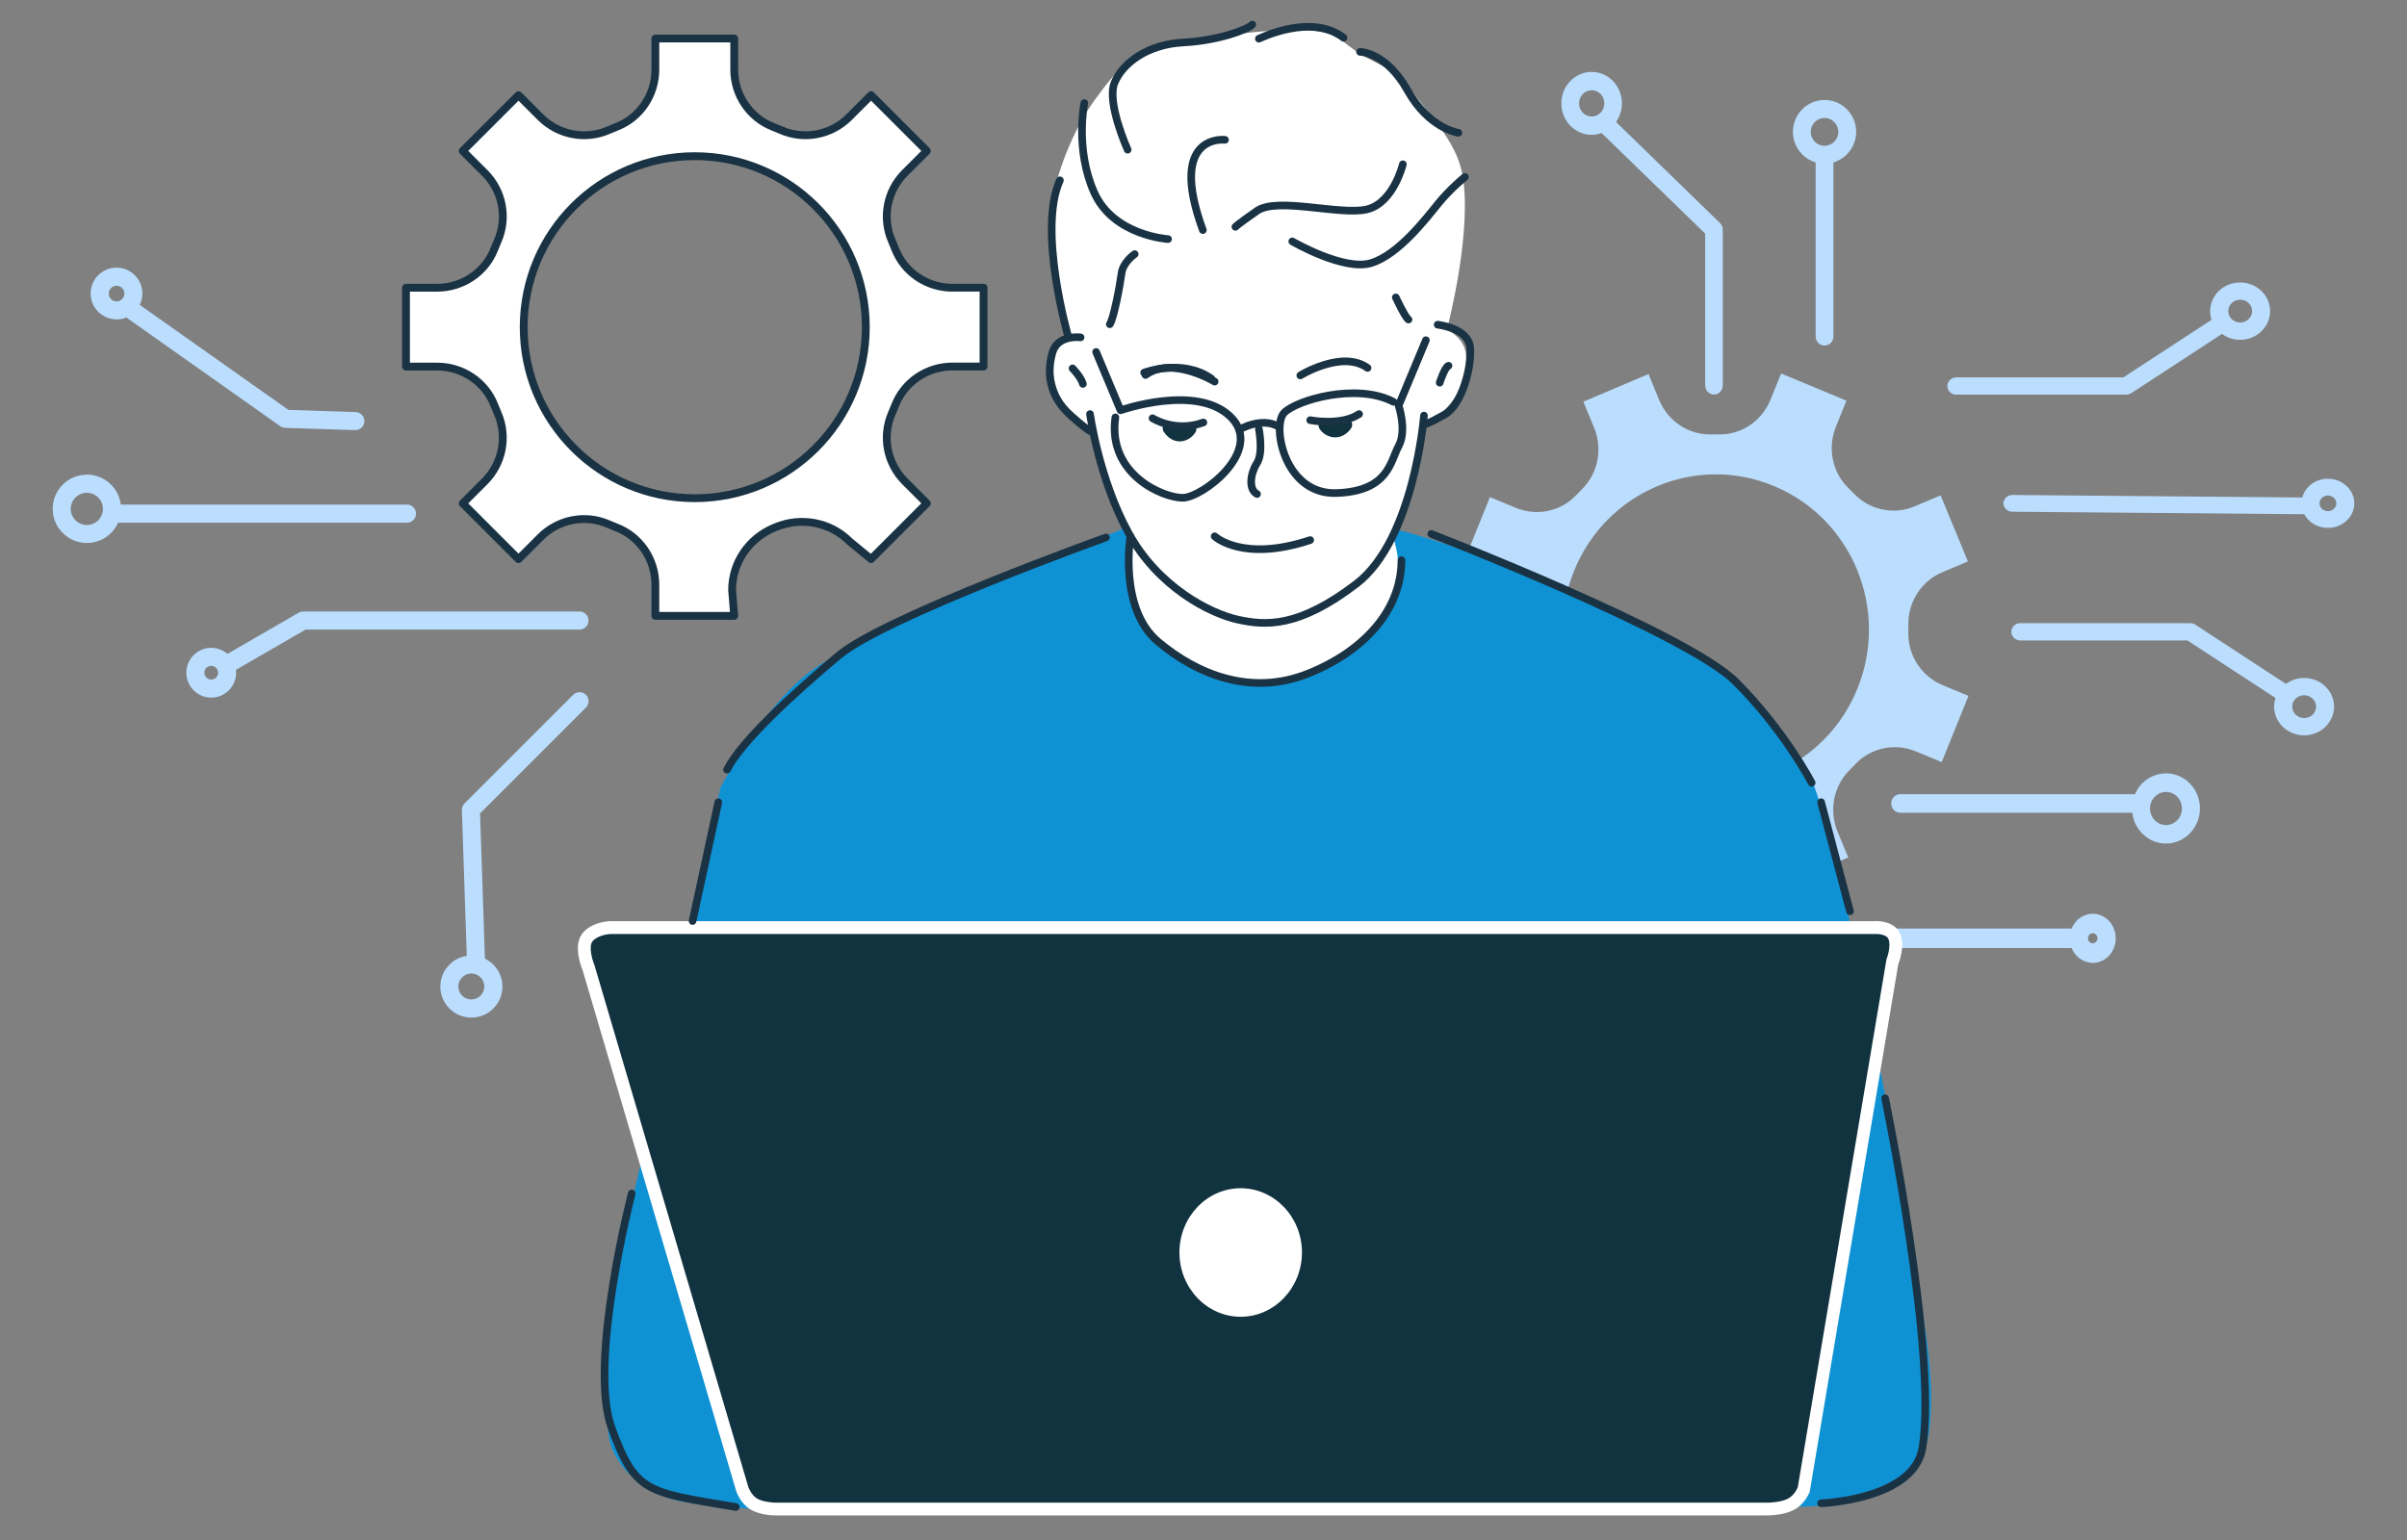
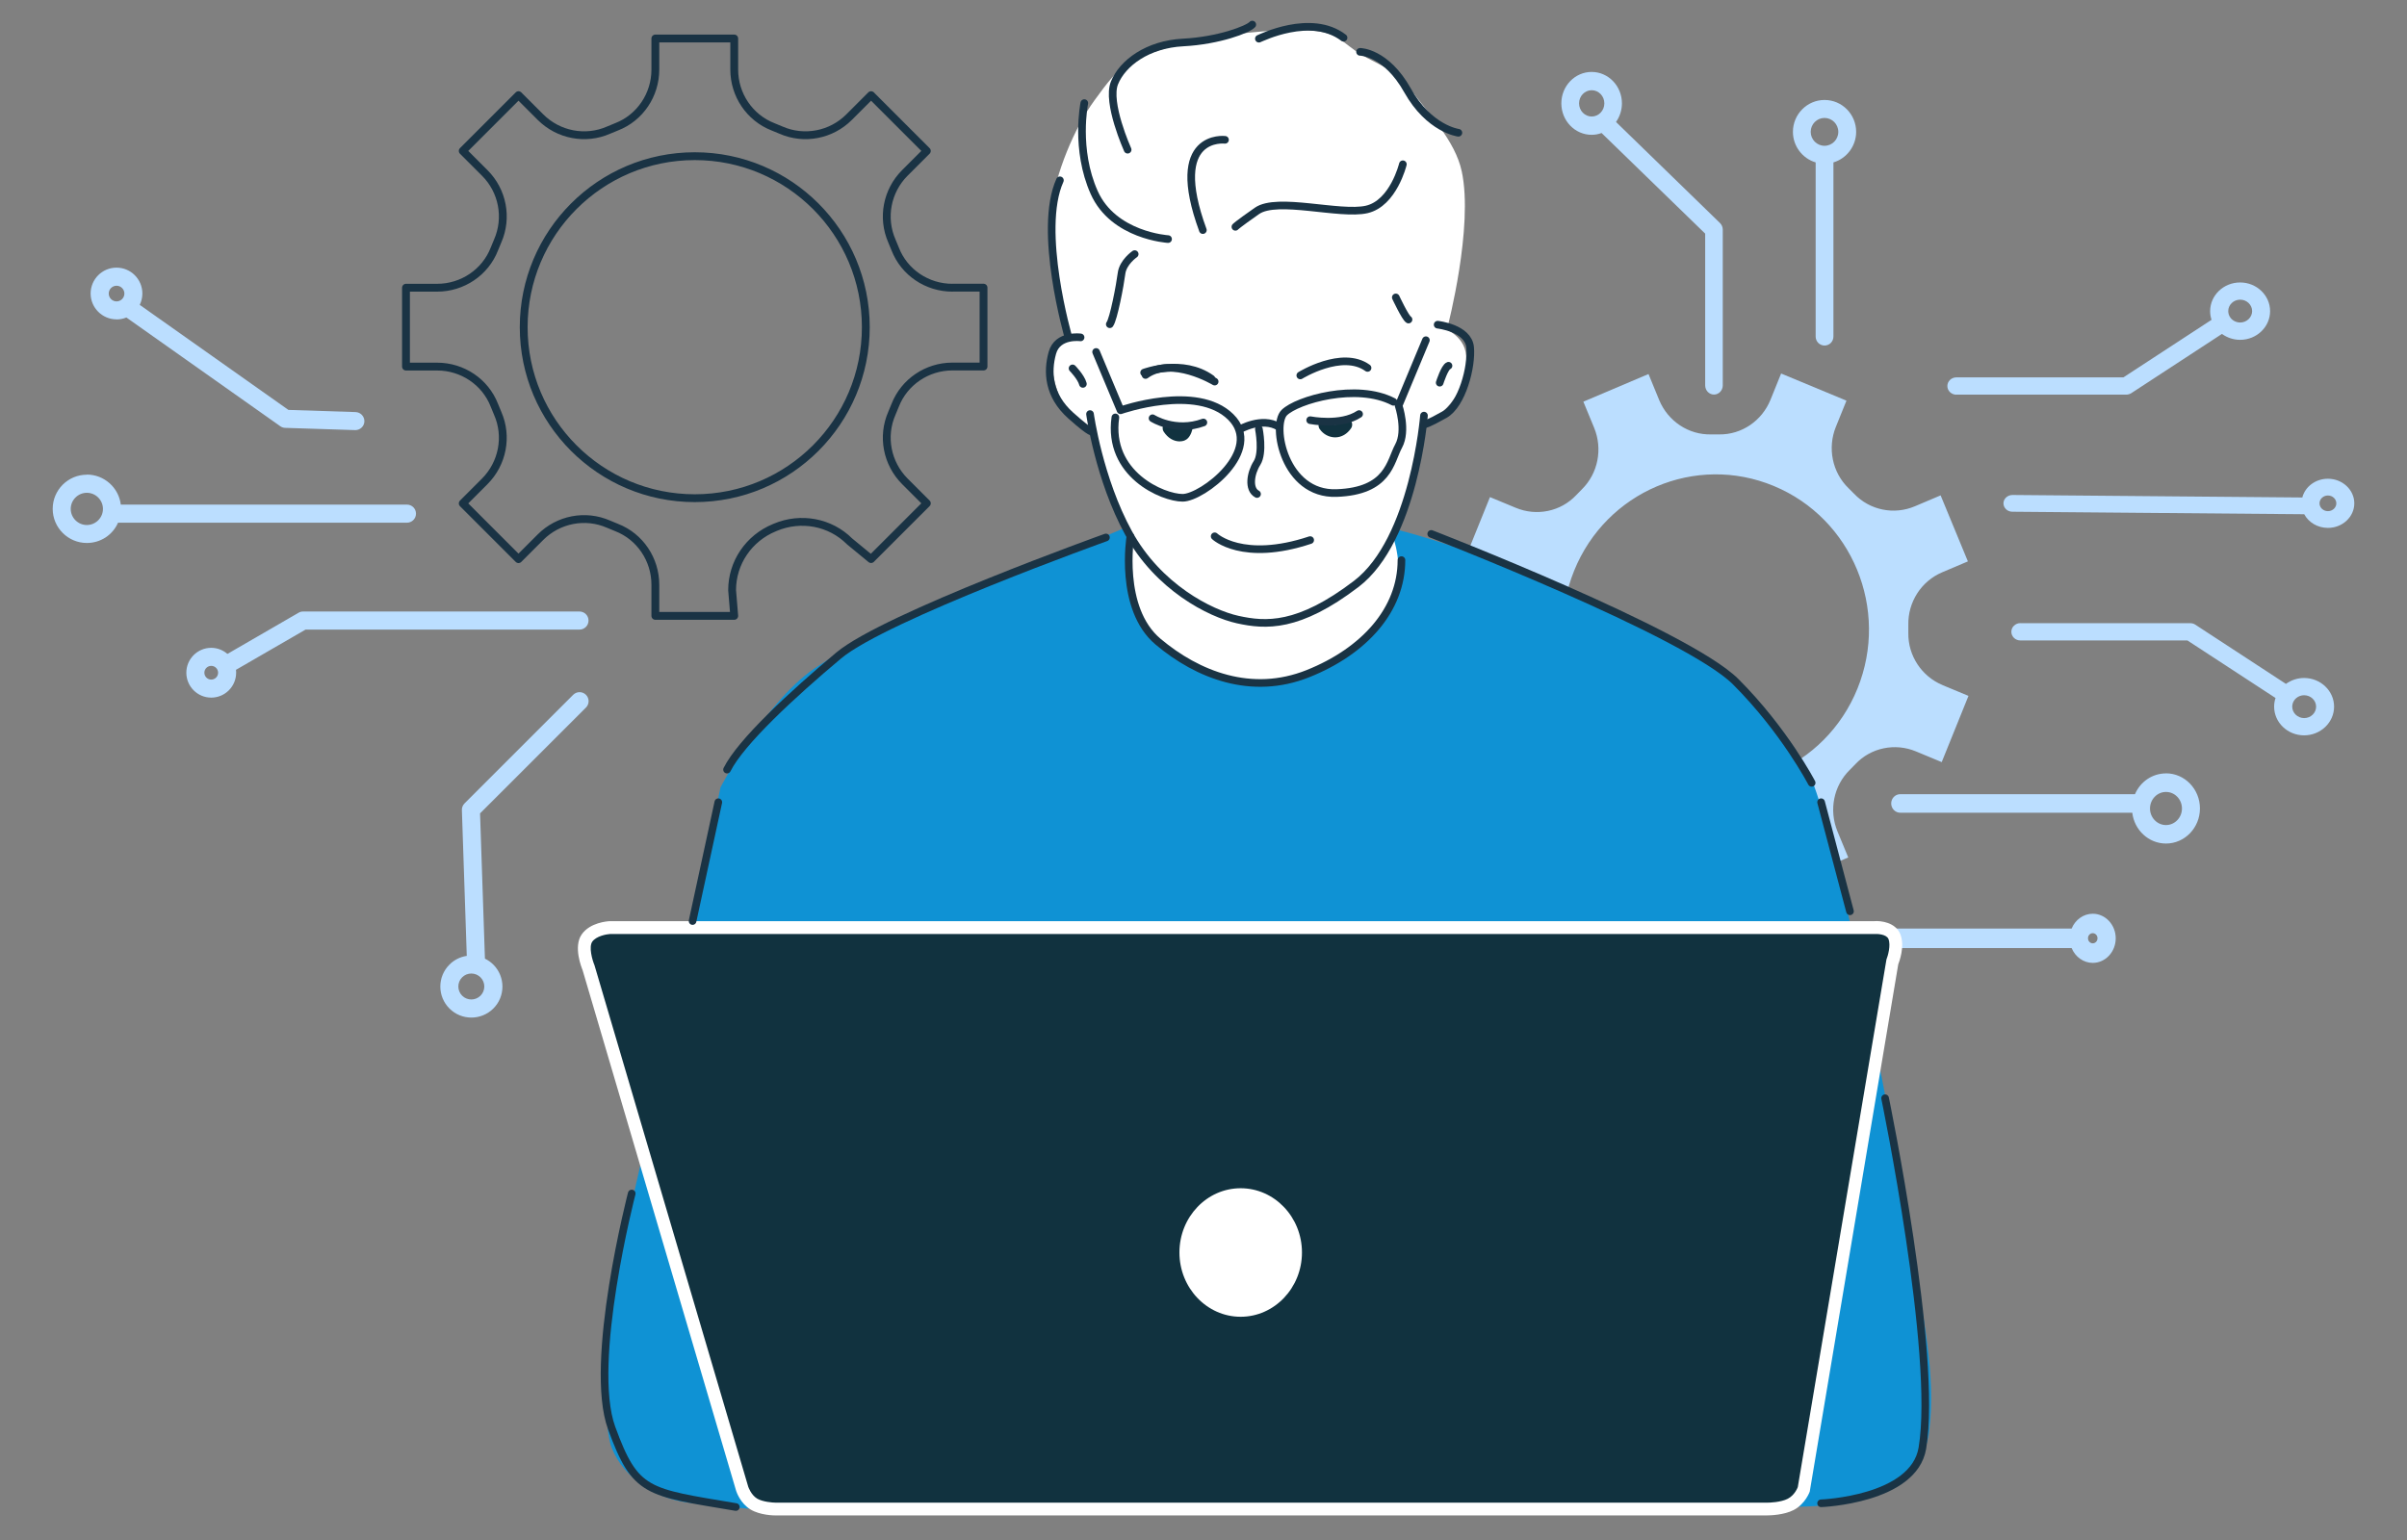
<svg xmlns="http://www.w3.org/2000/svg" width="375" height="240" viewBox="0 0 375 240" fill="none">
  <rect x="0" y="0" width="375" height="240" fill="#808080" stroke="none" />
  <g clip-path="url(#clip0_203_703)">
    <path d="M302.65 106.77C299.4 105.42 297.25 102.2 297.31 98.64C297.31 98.23 297.31 97.81 297.31 97.4C297.23 93.82 299.33 90.57 302.58 89.19L306.59 87.49L302.34 77.2L298.33 78.9C295.08 80.28 291.31 79.52 288.86 76.95C288.58 76.65 288.29 76.36 287.99 76.08C285.45 73.62 284.69 69.81 286.02 66.52L287.67 62.44L277.49 58.21L275.84 62.29C274.51 65.58 271.34 67.76 267.82 67.7C267.41 67.7 267.01 67.7 266.6 67.7C263.08 67.79 259.87 65.65 258.5 62.36L256.83 58.29L246.68 62.6L248.36 66.67C249.72 69.97 248.97 73.78 246.44 76.27C246.15 76.56 245.86 76.85 245.58 77.15C243.16 79.73 239.4 80.49 236.16 79.14L232.13 77.47L227.96 87.79L231.98 89.46C235.23 90.81 237.38 94.03 237.32 97.59C237.32 98 237.32 98.42 237.32 98.83C237.4 102.4 235.3 105.66 232.04 107.04L228.03 108.74L232.28 119.03L236.29 117.33C239.54 115.95 243.31 116.71 245.76 119.28C246.05 119.58 246.34 119.87 246.63 120.16C249.18 122.61 249.93 126.42 248.6 129.72L246.95 133.8L257.13 138.03L258.22 134.55C259.67 130.95 263.13 128.65 266.97 128.64H267.13C270.98 128.61 274.48 130.88 275.97 134.48L277.8 137.94L287.95 133.63L286.27 129.57C284.91 126.27 285.66 122.45 288.2 119.97C288.49 119.68 288.78 119.39 289.06 119.09C291.48 116.51 295.24 115.75 298.49 117.1L302.51 118.77L306.68 108.45L302.66 106.78L302.65 106.77ZM258.27 120.51C246.08 115.45 240.24 101.32 245.24 88.95C250.24 76.59 264.17 70.67 276.36 75.74C288.55 80.8 294.39 94.93 289.39 107.3C284.39 119.66 270.46 125.58 258.27 120.51Z" fill="#BBDEFF" />
    <path d="M304.8 61.5H331.26C331.54 61.5 331.81 61.42 332.05 61.27L346.17 52.04C346.98 52.63 347.98 52.96 349 52.96C351.58 52.96 353.67 50.95 353.67 48.49C353.67 46.03 351.58 44.02 349 44.02C346.42 44.02 344.33 46.03 344.33 48.49C344.33 48.95 344.4 49.41 344.55 49.84L330.82 58.81H304.8C304.02 58.81 303.39 59.41 303.39 60.16C303.39 60.91 304.02 61.51 304.8 61.51V61.5ZM349.01 50.26C348.41 50.26 347.84 49.98 347.49 49.51C347.27 49.21 347.15 48.86 347.15 48.48C347.15 47.5 347.99 46.7 349.01 46.7C350.03 46.7 350.87 47.5 350.87 48.48C350.87 49.46 350.03 50.26 349.01 50.26Z" fill="#BBDEFF" />
    <path d="M314.77 97.11C313.99 97.11 313.36 97.71 313.36 98.46C313.36 99.21 313.99 99.81 314.77 99.81H340.79L354.52 108.78C354.37 109.21 354.3 109.66 354.3 110.13C354.3 112.6 356.4 114.6 358.97 114.6C361.54 114.6 363.64 112.59 363.64 110.13C363.64 107.67 361.54 105.66 358.97 105.66C357.95 105.66 356.95 105.99 356.14 106.58L342.02 97.35C341.78 97.19 341.51 97.12 341.23 97.12H314.77V97.11ZM360.84 110.13C360.84 111.11 360 111.91 358.98 111.91C357.96 111.91 357.12 111.11 357.12 110.13C357.12 109.76 357.24 109.4 357.46 109.1C357.81 108.63 358.38 108.35 358.98 108.35C360 108.35 360.84 109.15 360.84 110.13Z" fill="#BBDEFF" />
    <path d="M312.13 78.43C312.13 78.78 312.27 79.11 312.53 79.36C312.79 79.61 313.14 79.75 313.52 79.75L358.99 80.14C359.68 81.43 361.09 82.27 362.68 82.27C364.95 82.27 366.79 80.55 366.79 78.44C366.79 76.33 364.94 74.61 362.68 74.61C360.75 74.61 359.13 75.84 358.69 77.53L313.54 77.14C312.77 77.14 312.14 77.72 312.13 78.43ZM362.68 79.66C361.96 79.66 361.37 79.11 361.37 78.44C361.37 77.77 361.96 77.22 362.68 77.22C363.4 77.22 363.99 77.77 363.99 78.44C363.99 79.11 363.4 79.66 362.68 79.66Z" fill="#BBDEFF" />
    <path d="M337.45 120.53C335.33 120.53 333.46 121.81 332.62 123.77H296.04C295.27 123.77 294.64 124.42 294.64 125.21C294.64 126 295.27 126.66 296.04 126.66H332.2C332.52 129.36 334.75 131.46 337.45 131.46C340.37 131.46 342.74 129.01 342.74 125.99C342.74 122.97 340.37 120.52 337.45 120.52V120.53ZM337.45 123.42C338.83 123.42 339.94 124.58 339.94 126C339.94 127.42 338.82 128.58 337.45 128.58C336.08 128.58 334.96 127.42 334.96 126C334.96 124.58 336.08 123.42 337.45 123.42Z" fill="#BBDEFF" />
    <path d="M326.04 142.4C324.6 142.4 323.31 143.34 322.75 144.71H251.23C250.45 144.71 249.81 145.39 249.81 146.23C249.81 147.07 250.45 147.75 251.23 147.75H322.75C323.31 149.12 324.6 150.06 326.04 150.06C328.02 150.06 329.62 148.34 329.62 146.23C329.62 144.12 328.01 142.4 326.04 142.4ZM326.04 145.43C326.45 145.43 326.78 145.78 326.78 146.22C326.78 146.66 326.45 147.01 326.04 147.01C325.63 147.01 325.3 146.66 325.3 146.22C325.3 145.78 325.63 145.43 326.04 145.43Z" fill="#BBDEFF" />
    <path d="M90.28 95.3H47.22C46.97 95.3 46.73 95.36 46.52 95.49L35.43 101.91C34.73 101.3 33.84 100.96 32.91 100.96C30.77 100.96 29.03 102.7 29.03 104.84C29.03 106.98 30.77 108.72 32.91 108.72C35.05 108.72 36.79 106.98 36.79 104.84C36.79 104.69 36.79 104.54 36.76 104.39L47.6 98.12H90.28C91.06 98.12 91.69 97.49 91.69 96.71C91.69 95.93 91.06 95.3 90.28 95.3ZM32.91 103.77C33.5 103.77 33.98 104.25 33.98 104.84C33.98 105.43 33.5 105.91 32.91 105.91C32.32 105.91 31.84 105.43 31.84 104.84C31.84 104.25 32.32 103.77 32.91 103.77Z" fill="#BBDEFF" />
    <path d="M18.16 49.78C18.69 49.78 19.2 49.68 19.69 49.48L43.66 66.42C43.88 66.58 44.15 66.67 44.43 66.68L55.35 67.03C56.12 67.03 56.75 66.43 56.77 65.67C56.79 64.9 56.18 64.25 55.41 64.22L44.93 63.88L21.77 47.51C22.04 46.96 22.18 46.36 22.18 45.74C22.18 43.51 20.37 41.71 18.15 41.71C15.93 41.71 14.12 43.52 14.12 45.74C14.12 47.96 15.93 49.77 18.15 49.77L18.16 49.78ZM18.16 46.97C17.49 46.97 16.94 46.42 16.94 45.75C16.94 45.08 17.49 44.53 18.16 44.53C18.83 44.53 19.38 45.08 19.38 45.75C19.38 46.42 18.83 46.97 18.16 46.97Z" fill="#BBDEFF" />
    <path d="M13.53 73.98C10.59 73.98 8.21 76.37 8.21 79.3C8.21 82.23 10.6 84.62 13.53 84.62C15.66 84.62 17.55 83.38 18.39 81.46H63.4C64.18 81.46 64.81 80.83 64.81 80.05C64.81 79.27 64.18 78.64 63.4 78.64H18.82C18.5 76.01 16.25 73.96 13.53 73.96V73.98ZM13.53 81.82C12.15 81.82 11.02 80.69 11.02 79.31C11.02 77.93 12.15 76.8 13.53 76.8C14.91 76.8 16.04 77.93 16.04 79.31C16.04 80.69 14.91 81.82 13.53 81.82Z" fill="#BBDEFF" />
    <path d="M72.71 148.97C71.7 149.12 70.74 149.6 70.02 150.33C68.13 152.22 68.13 155.28 70.02 157.17C71.91 159.06 74.97 159.05 76.86 157.17C78.75 155.29 78.75 152.22 76.86 150.33C76.48 149.95 76.03 149.63 75.55 149.4L74.79 126.76L91.29 110.27C91.84 109.72 91.84 108.83 91.29 108.28C90.74 107.73 89.85 107.73 89.3 108.28L72.37 125.21C72.09 125.49 71.95 125.86 71.96 126.25L72.72 148.97H72.71ZM72 155.17C71.21 154.38 71.21 153.1 72 152.31C72.79 151.52 74.07 151.52 74.86 152.31C75.65 153.1 75.65 154.38 74.86 155.17C74.07 155.96 72.79 155.96 72 155.17Z" fill="#BBDEFF" />
-     <path d="M148.38 44.84C144.46 44.84 140.89 42.47 139.47 38.81C139.3 38.39 139.13 37.97 138.95 37.55C137.37 33.94 138.19 29.73 140.97 26.95L144.4 23.52L135.71 14.83L132.28 18.26C129.5 21.04 125.29 21.86 121.68 20.28C121.26 20.1 120.84 19.93 120.42 19.76C116.77 18.33 114.39 14.77 114.39 10.85V6H102.1V10.85C102.1 14.77 99.73 18.34 96.07 19.76C95.65 19.93 95.23 20.1 94.81 20.28C91.21 21.86 87 21.04 84.21 18.26L80.78 14.83L72.09 23.52L75.52 26.95C78.31 29.73 79.12 33.94 77.54 37.55C77.36 37.97 77.18 38.39 77.02 38.81C75.6 42.46 72.03 44.84 68.11 44.84H63.25V57.13H68.11C72.03 57.13 75.6 59.5 77.02 63.16C77.19 63.58 77.36 64 77.54 64.42C79.12 68.02 78.3 72.23 75.52 75.02L72.09 78.45L80.78 87.14L84.21 83.71C87 80.92 91.21 80.11 94.81 81.69C95.23 81.87 95.65 82.05 96.07 82.21C99.72 83.63 102.1 87.2 102.1 91.12V95.98H114.39L114.06 91.97C114.06 87.69 116.67 83.87 120.64 82.24C120.69 82.22 120.75 82.19 120.8 82.17C124.77 80.51 129.33 81.34 132.37 84.38L135.71 87.13L144.4 78.44L140.97 75.01C138.19 72.22 137.37 68.01 138.95 64.41C139.13 63.99 139.31 63.57 139.47 63.15C140.9 59.5 144.46 57.12 148.38 57.12H153.23V44.83H148.38V44.84ZM108.24 77.64C93.52 77.64 81.59 65.71 81.59 50.99C81.59 36.27 93.52 24.34 108.24 24.34C122.96 24.34 134.89 36.27 134.89 50.99C134.89 65.71 122.96 77.64 108.24 77.64Z" fill="white" />
    <path d="M148.38 44.84C144.46 44.84 140.89 42.47 139.47 38.81C139.3 38.39 139.13 37.97 138.95 37.55C137.37 33.94 138.19 29.73 140.97 26.95L144.4 23.52L135.71 14.83L132.28 18.26C129.5 21.04 125.29 21.86 121.68 20.28C121.26 20.1 120.84 19.93 120.42 19.76C116.77 18.33 114.39 14.77 114.39 10.85V6H102.1V10.85C102.1 14.77 99.73 18.34 96.07 19.76C95.65 19.93 95.23 20.1 94.81 20.28C91.21 21.86 87 21.04 84.21 18.26L80.78 14.83L72.09 23.52L75.52 26.95C78.31 29.73 79.12 33.94 77.54 37.55C77.36 37.97 77.18 38.39 77.02 38.81C75.6 42.46 72.03 44.84 68.11 44.84H63.25V57.13H68.11C72.03 57.13 75.6 59.5 77.02 63.16C77.19 63.58 77.36 64 77.54 64.42C79.12 68.02 78.3 72.23 75.52 75.02L72.09 78.45L80.78 87.14L84.21 83.71C87 80.92 91.21 80.11 94.81 81.69C95.23 81.87 95.65 82.05 96.07 82.21C99.72 83.63 102.1 87.2 102.1 91.12V95.98H114.39L114.06 91.97C114.06 87.69 116.67 83.87 120.64 82.24C120.69 82.22 120.75 82.19 120.8 82.17C124.77 80.51 129.33 81.34 132.37 84.38L135.71 87.13L144.4 78.44L140.97 75.01C138.19 72.22 137.37 68.01 138.95 64.41C139.13 63.99 139.31 63.57 139.47 63.15C140.9 59.5 144.46 57.12 148.38 57.12H153.23V44.83H148.38V44.84ZM108.24 77.64C93.52 77.64 81.59 65.71 81.59 50.99C81.59 36.27 93.52 24.34 108.24 24.34C122.96 24.34 134.89 36.27 134.89 50.99C134.89 65.71 122.96 77.64 108.24 77.64V77.64Z" stroke="#1A3344" stroke-width="1.22" stroke-linecap="round" stroke-linejoin="round" />
    <path d="M284.25 15.58C281.54 15.58 279.33 17.81 279.33 20.55C279.33 22.77 280.81 24.7 282.87 25.31V52.45C282.87 53.22 283.49 53.85 284.26 53.85C285.03 53.85 285.64 53.22 285.64 52.45V25.31C287.7 24.7 289.18 22.76 289.18 20.55C289.18 17.81 286.98 15.58 284.26 15.58H284.25ZM286.4 20.55C286.4 21.75 285.43 22.72 284.25 22.72C283.07 22.72 282.1 21.75 282.1 20.55C282.1 19.35 283.07 18.38 284.25 18.38C285.43 18.38 286.4 19.35 286.4 20.55Z" fill="#BBDEFF" />
    <path d="M251.77 19.01C252.36 18.17 252.69 17.15 252.69 16.11C252.69 13.41 250.58 11.21 247.97 11.21C245.36 11.21 243.25 13.41 243.25 16.11C243.25 18.81 245.36 21.01 247.97 21.01C248.5 21.01 249.02 20.92 249.52 20.73L265.66 36.41V60.06C265.66 60.85 266.27 61.49 267.03 61.49C267.79 61.49 268.4 60.85 268.4 60.06V35.79C268.4 35.4 268.24 35.02 267.96 34.75L251.76 19L251.77 19.01ZM247.98 14.06C249.07 14.06 249.95 14.98 249.95 16.11C249.95 17.24 249.06 18.16 247.98 18.16C246.9 18.16 246.01 17.24 246.01 16.11C246.01 14.98 246.89 14.06 247.98 14.06Z" fill="#BBDEFF" />
    <path fill-rule="evenodd" clip-rule="evenodd" d="M127.58 103.72C130.21 102.1 133.53 99.66 141.33 96.09C153.48 90.54 169.55 84.68 169.55 84.68L175.27 82.25L216.83 82.35C216.83 82.35 222.78 83.7 231.24 86.91C241.76 90.91 257.63 96.76 267.94 103.87C274.22 108.21 280.6 117.46 282.29 121.61C286.03 130.8 293.19 165.81 297.71 193.55C299.73 205.96 301.61 214.19 300.57 223.01C299.1 235.45 279.76 234.8 279.76 234.8L116.95 235.14C116.95 235.14 111.49 234.75 106.87 234.12C102.25 233.47 97.2 230.37 95.34 225.73C93.46 221.01 94.58 203.08 98.26 188.11C101.13 176.4 112.25 122.71 112.25 122.71C112.25 122.71 119.54 108.67 127.58 103.73V103.72Z" fill="#0F92D4" />
    <path fill-rule="evenodd" clip-rule="evenodd" d="M164.91 53.73C170.15 49.02 174.87 28.76 187.72 29.15C193.81 29.33 209.81 31.17 215.05 34.91C222.26 40.06 224.59 51.01 224.59 51.01C224.59 51.01 228.2 52.14 228.41 55.42C228.9 62.94 221.93 66.11 221.93 66.11C221.93 66.11 221.17 72.59 219.57 77.05C217.47 82.88 216.98 83.5 216.98 83.5C216.98 83.5 218.81 88.31 217.26 92.74C215.68 97.26 210.44 102.13 205.03 104.63C194.31 109.56 183.45 103.12 180.74 99.85C179.94 98.89 176.89 95.94 175.99 92.39C174.95 88.28 176.12 83.57 176.12 83.57C176.12 83.57 176.4 85.36 173.84 79.39C171.28 73.42 169.85 67.21 169.85 67.21C169.85 67.21 167.09 65.82 165.35 62.37C164.04 59.79 163.22 55.24 164.92 53.71L164.91 53.73Z" fill="white" />
    <path fill-rule="evenodd" clip-rule="evenodd" d="M175.72 9.94C180.98 6.61 195.24 4.33 203.89 4.73C208.49 4.95 209.27 6.83 212.11 8.53C214.63 10.04 217.58 10.87 220.03 14.26C222.48 17.65 226.69 21.86 227.73 26.69C229.6 35.34 225.54 50.9 225.54 50.9C225.54 50.9 225.04 52.46 220.3 50.08C216.65 48.24 218.05 46.53 209.09 41.38C200.13 36.23 189.91 32.83 181.76 36.84C173.63 40.86 175.78 43.27 173.62 48.93C171.46 54.59 166.47 52.58 166.47 52.58C166.47 52.58 162.51 41.52 163.61 33.17C164.44 26.84 167.44 19.86 170.5 15.66C172.63 12.73 173.86 11.12 175.73 9.94H175.74H175.72Z" fill="white" />
-     <path fill-rule="evenodd" clip-rule="evenodd" d="M219.82 72.55C218.53 72.81 215.06 80.69 208.28 80.12C201.51 79.55 200.51 77.41 196.3 77.47C192.08 77.54 188.4 80.72 183.17 80.61C176.25 80.47 173.26 72.09 172.26 74.27C171.26 76.44 176.97 86.11 180.83 89.39C184.67 92.67 188.53 96.24 195.95 97.67C197.2 97.91 205.49 95.79 211.55 90.58C216.34 86.47 220.76 75.65 220.22 72.97C220.15 72.64 220.02 72.51 219.84 72.54H219.83L219.82 72.55ZM203.19 81.61C204.63 81.32 205.99 82.27 206.28 83.71C206.56 85.15 204.23 89.82 196.44 89.75C188.67 89.68 186.42 84.95 186.84 83.53C187.24 82.12 188.65 81.24 190.07 81.65C193.99 82.78 197.7 82.7 203.2 81.61H203.19Z" fill="white" />
-     <path d="M183.82 68.79H183.81C182.84 68.79 181.95 68.26 181.31 67.29C181 66.84 181.12 66.22 181.58 65.91C182.05 65.61 182.66 65.73 182.96 66.18C183.23 66.57 183.53 66.79 183.82 66.79C184.09 66.79 184.36 66.61 184.58 66.3C184.89 65.85 185.51 65.73 185.95 66.04C186.41 66.35 186.52 66.97 186.22 67.42C185.62 68.28 184.76 68.78 183.82 68.78V68.79Z" fill="#11323F" />
+     <path d="M183.82 68.79H183.81C182.84 68.79 181.95 68.26 181.31 67.29C181 66.84 181.12 66.22 181.58 65.91C182.05 65.61 182.66 65.73 182.96 66.18C183.23 66.57 183.53 66.79 183.82 66.79C184.09 66.79 184.36 66.61 184.58 66.3C184.89 65.85 185.51 65.73 185.95 66.04C185.62 68.28 184.76 68.78 183.82 68.78V68.79Z" fill="#11323F" />
    <path d="M208.02 68.16C207.08 68.16 206.18 67.69 205.61 66.88C205.29 66.43 205.4 65.81 205.84 65.49C206.3 65.18 206.92 65.28 207.23 65.73C207.42 66 207.72 66.17 208.01 66.17H208.02C208.4 66.17 208.68 65.87 208.85 65.62C209.16 65.16 209.78 65.04 210.23 65.35C210.68 65.66 210.8 66.27 210.5 66.73C209.89 67.64 209.01 68.15 208.04 68.16H208.01H208.02Z" fill="#11323F" />
    <path fill-rule="evenodd" clip-rule="evenodd" d="M93.71 144.86L292.99 144.62C292.99 144.62 294.22 144.43 294.88 145.28C295.53 146.14 295.59 148.04 295.59 148.04L280.58 233.42L278.56 235.62L119.21 235.39L116.2 233.74L91.08 149.24C91.08 149.24 90.74 147.27 91.4 146.17C92.06 145.08 93.71 144.86 93.71 144.86Z" fill="#11323F" />
    <path d="M275.18 236.17H120.87C120.61 236.18 118.44 236.15 116.94 235.25C115.35 234.3 114.76 232.55 114.69 232.35L90.76 151.17C90.62 150.84 89.29 147.55 90.62 145.63C91.92 143.75 94.68 143.57 94.98 143.56H291.93C293.06 143.46 295.3 143.76 296.05 145.56C296.84 147.48 295.85 150 295.74 150.28L281.95 232.46C281.95 232.46 281.27 234.39 279.44 235.33C277.93 236.11 275.79 236.17 275.17 236.17H275.18ZM92.27 146.76C91.71 147.57 92.26 149.58 92.62 150.43L116.57 231.69C116.59 231.75 117.01 232.97 117.96 233.55C118.83 234.06 120.36 234.18 120.87 234.18H275.05C275.69 234.21 277.5 234.11 278.53 233.57C279.64 233 280.09 231.76 280.09 231.75L293.9 149.53C294.12 148.98 294.61 147.32 294.21 146.33C293.9 145.59 292.47 145.52 292.02 145.56H95.03C94.51 145.59 92.89 145.87 92.26 146.77L92.27 146.76Z" fill="white" />
    <path fill-rule="evenodd" clip-rule="evenodd" d="M184.76 195.19C184.76 190.21 188.58 186.18 193.31 186.18C198.04 186.18 201.85 190.22 201.85 195.19C201.85 200.16 198.03 204.21 193.31 204.21C188.59 204.21 184.76 200.17 184.76 195.19Z" fill="white" />
    <path d="M193.29 205.21C188.03 205.21 183.75 200.72 183.75 195.19C183.75 189.66 188.03 185.18 193.29 185.18C198.55 185.18 202.84 189.67 202.84 195.19C202.84 200.71 198.55 205.21 193.29 205.21ZM193.29 187.17C189.13 187.17 185.74 190.77 185.74 195.19C185.74 199.61 189.13 203.21 193.29 203.21C197.45 203.21 200.85 199.61 200.85 195.19C200.85 190.77 197.45 187.17 193.29 187.17Z" fill="white" />
    <path d="M178.25 58.07C178.25 58.07 184.26 55.8 188.73 59.02" stroke="#1A3344" stroke-width="1.19" stroke-linecap="round" stroke-linejoin="round" />
    <path d="M202.58 58.51C202.58 58.51 209.1 54.48 213.06 57.34" stroke="#1A3344" stroke-width="1.19" stroke-linecap="round" stroke-linejoin="round" />
    <path d="M222.15 53.02L217.9 63.21C217.9 63.21 219.22 67.09 217.9 69.51C216.58 71.93 216.36 76.55 208.22 76.84C200.08 77.13 198.1 66.29 200.08 64.31C202.06 62.33 211.37 59.62 217.09 62.62" stroke="#1A3344" stroke-width="1.19" stroke-linecap="round" stroke-linejoin="round" />
    <path d="M204.12 65.48C204.12 65.48 208.88 66.43 211.74 64.53" stroke="#1A3344" stroke-width="1.19" stroke-linecap="round" stroke-linejoin="round" />
    <path d="M179.56 65.18C179.56 65.18 183.08 67.45 187.48 65.84" stroke="#1A3344" stroke-width="1.19" stroke-linecap="round" stroke-linejoin="round" />
    <path d="M193.1 66.94C193.1 66.94 196.59 64.9 199.23 66.51" stroke="#1A3344" stroke-width="1.19" stroke-linecap="round" stroke-linejoin="round" />
    <path d="M189.24 59.47C189.24 59.47 182.57 55.44 178.47 58.44" stroke="#1A3344" stroke-width="1.19" stroke-linecap="round" stroke-linejoin="round" />
    <path d="M167.1 57.41C167.1 57.41 168.43 58.77 168.71 59.83" stroke="#1A3344" stroke-width="1.19" stroke-linecap="round" stroke-linejoin="round" />
    <path d="M170.77 54.85L174.58 63.94C174.58 63.94 186.45 59.76 191.73 64.97C197.01 70.17 187.33 77.58 184.25 77.58C181.17 77.58 172.52 73.92 173.77 65.05" stroke="#1A3344" stroke-width="1.19" stroke-linecap="round" stroke-linejoin="round" />
    <path d="M189.24 83.58C189.24 83.58 193.56 87.68 204.12 84.17" stroke="#1A3344" stroke-width="1.19" stroke-linecap="round" stroke-linejoin="round" />
    <path d="M196.13 66.87C196.13 66.87 196.86 70.53 195.84 72.15C194.81 73.76 194.45 76.25 195.84 76.99" stroke="#1A3344" stroke-width="1.19" stroke-linecap="round" stroke-linejoin="round" />
    <path d="M221.85 64.77C221.85 64.77 220.32 84.1 211.31 90.99C202.29 97.88 197.16 97.51 192.84 96.56C188.52 95.61 180.45 91.5 175.83 83.07C171.21 74.64 169.82 64.53 169.82 64.53" stroke="#1A3344" stroke-width="1.19" stroke-linecap="round" stroke-linejoin="round" />
    <path d="M168.35 52.58C168.35 52.58 164.76 52.07 163.95 55C163.14 57.93 163.29 61.6 166.81 64.75C170.33 67.9 170.21 67.22 170.21 67.22" stroke="#1A3344" stroke-width="1.19" stroke-linecap="round" stroke-linejoin="round" />
    <path d="M223.98 50.6C223.98 50.6 228.74 51.11 229.04 54.12C229.33 57.13 227.79 63.06 225.08 64.6C222.37 66.14 221.93 66.13 221.93 66.13" stroke="#1A3344" stroke-width="1.19" stroke-linecap="round" stroke-linejoin="round" />
    <path d="M217.46 46.35C217.46 46.35 218.93 49.5 219.44 49.8" stroke="#1A3344" stroke-width="1.19" stroke-linecap="round" stroke-linejoin="round" />
-     <path d="M201.33 37.62C201.33 37.62 209.39 42.31 213.64 40.99C217.89 39.67 222.14 34.1 224.05 31.75C225.96 29.4 228.23 27.57 228.23 27.57" stroke="#1A3344" stroke-width="1.19" stroke-linecap="round" stroke-linejoin="round" />
    <path d="M218.56 25.6C218.56 25.6 217.09 31.68 212.92 32.64C208.74 33.59 198.99 30.66 195.84 32.86C192.69 35.06 192.47 35.35 192.47 35.35" stroke="#1A3344" stroke-width="1.19" stroke-linecap="round" stroke-linejoin="round" />
    <path d="M190.85 21.79C190.85 21.79 181.83 20.69 187.4 35.86" stroke="#1A3344" stroke-width="1.19" stroke-linecap="round" stroke-linejoin="round" />
    <path d="M181.98 37.26C181.98 37.26 173.48 36.75 170.47 30C167.46 23.26 168.93 16.07 168.93 16.07" stroke="#1A3344" stroke-width="1.19" stroke-linecap="round" stroke-linejoin="round" />
    <path d="M176.78 39.6C176.78 39.6 174.95 40.85 174.73 42.61C174.51 44.37 173.49 49.76 172.9 50.53" stroke="#1A3344" stroke-width="1.19" stroke-linecap="round" stroke-linejoin="round" />
    <path d="M166.46 52.59C166.46 52.59 161.61 35.87 165.13 28.1" stroke="#1A3344" stroke-width="1.19" stroke-linecap="round" stroke-linejoin="round" />
    <path d="M175.68 23.33C175.68 23.33 172.38 16 173.63 12.92C174.88 9.84 178.76 6.91 184.33 6.62C189.9 6.33 194.45 4.57 195.1 3.83" stroke="#1A3344" stroke-width="1.19" stroke-linecap="round" stroke-linejoin="round" />
    <path d="M196.13 6.03C196.35 5.96 204.27 2 209.32 5.88" stroke="#1A3344" stroke-width="1.19" stroke-linecap="round" stroke-linejoin="round" />
    <path d="M211.89 8.08C211.89 8.08 215.92 8.08 219.29 14.09C222.66 20.1 227.21 20.69 227.21 20.69" stroke="#1A3344" stroke-width="1.19" stroke-linecap="round" stroke-linejoin="round" />
    <path d="M224.3 59.64C224.3 59.64 225.08 57.2 225.67 57" stroke="#1A3344" stroke-width="1.19" stroke-linecap="round" stroke-linejoin="round" />
    <path d="M176.11 83.59C176.11 83.59 174.26 94.82 180.42 100C186.58 105.18 194.98 108.5 203.78 104.98C212.58 101.46 218.34 95.01 218.34 87.29" stroke="#1A3344" stroke-width="1.19" stroke-linecap="round" stroke-linejoin="round" />
    <path d="M222.98 83.21C222.98 83.21 262.8 98.63 270.42 106.25C278.04 113.87 282.25 122 282.25 122" stroke="#1A3344" stroke-width="1.19" stroke-linecap="round" stroke-linejoin="round" />
    <path d="M172.3 83.76C172.3 83.76 137.91 96.09 130.67 102.15C123.44 108.21 115.42 115.64 113.27 119.94" stroke="#1A3344" stroke-width="1.19" stroke-linecap="round" stroke-linejoin="round" />
    <path d="M111.91 125.02L107.9 143.54" stroke="#1A3344" stroke-width="1.19" stroke-linecap="round" stroke-linejoin="round" />
    <path d="M283.72 125.02L288.22 142.02" stroke="#1A3344" stroke-width="1.19" stroke-linecap="round" stroke-linejoin="round" />
    <path d="M98.42 186C98.42 186 91.58 212.39 95.29 222.55C99 232.71 100.76 232.52 114.64 234.86" stroke="#1A3344" stroke-width="1.19" stroke-linecap="round" stroke-linejoin="round" />
    <path d="M283.72 234.28C283.72 234.28 298.16 233.74 299.5 225.68C301.94 211.02 293.69 171.15 293.69 171.15" stroke="#1A3344" stroke-width="1.19" stroke-linecap="round" stroke-linejoin="round" />
  </g>
  <defs>
    <clipPath id="clip0_203_703">
      <rect width="375" height="240" fill="white" />
    </clipPath>
  </defs>
</svg>